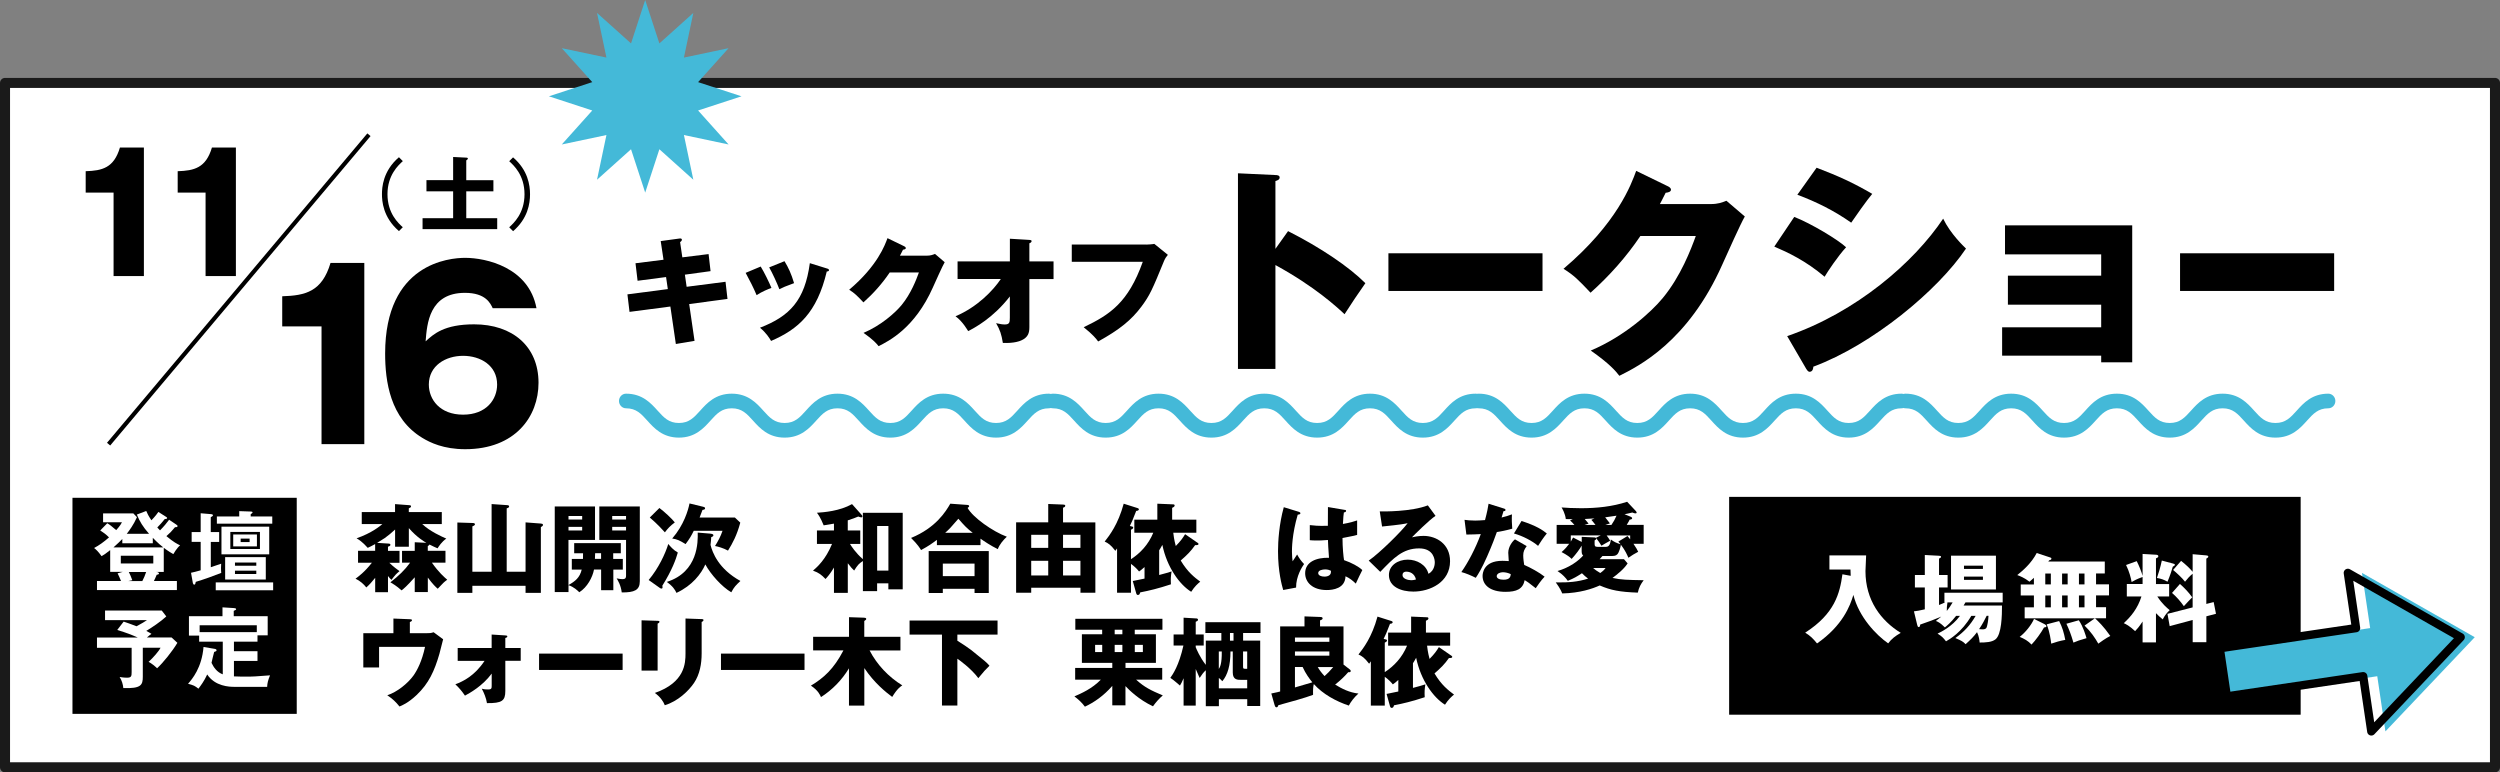
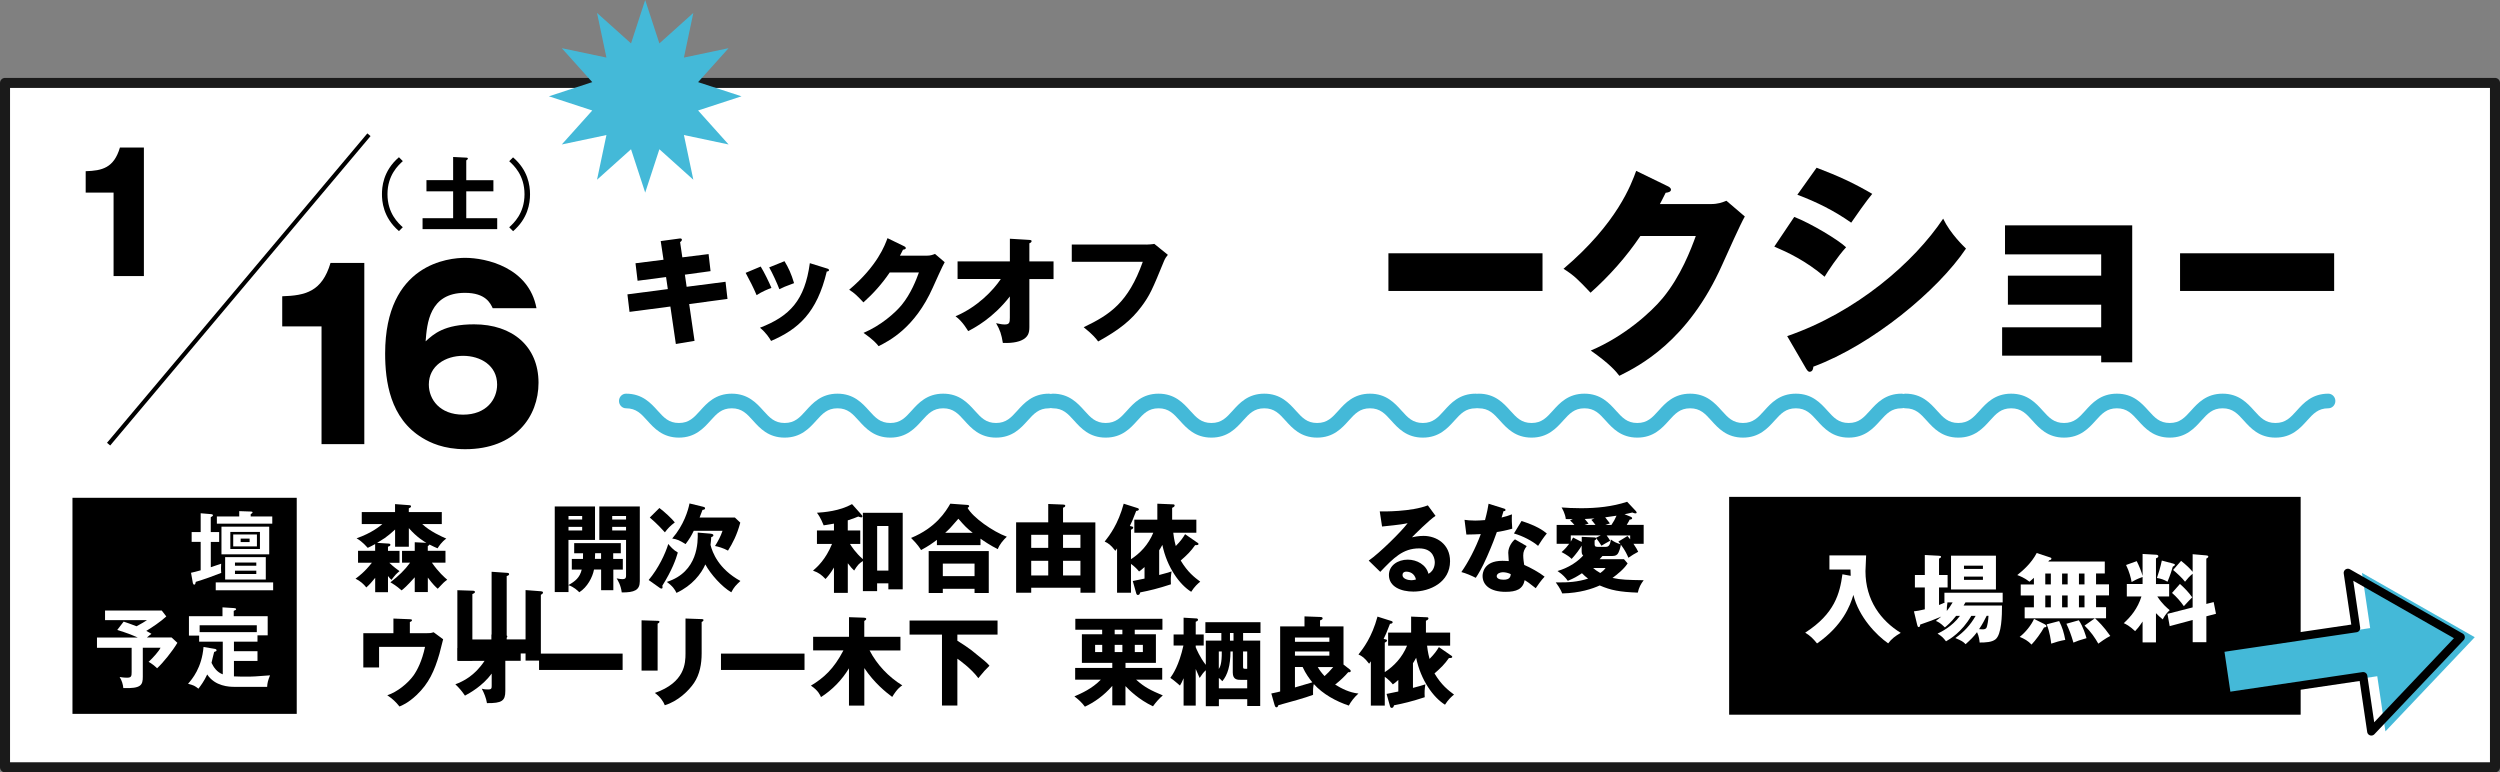
<svg xmlns="http://www.w3.org/2000/svg" id="a" viewBox="0 0 597.84 184.68">
  <rect x="0" y="0" width="597.84" height="184.68" fill="#808080" stroke="none" />
  <defs>
    <style>.b{stroke-miterlimit:10;}.b,.c{fill:none;stroke:#000;}.d,.e{fill:#fff;}.c{stroke-width:2px;}.c,.e{stroke-linecap:round;stroke-linejoin:round;}.f{fill:#44b9d8;}.e{stroke:#1a1a1a;stroke-width:2.4px;}</style>
  </defs>
  <rect class="e" x="1.2" y="19.83" width="595.44" height="163.66" />
-   <path d="M308.02,55.27c7.84,3.97,14.57,8.53,18.49,12.45-2.38,3.44-2.65,3.82-4.98,7.42-1.75-1.64-7.05-6.57-16.53-11.76v24.85h-8.96v-46.79l8.96.42c.37,0,1.01.05,1.01.58s-.58.74-1.01.85v16.22l3.02-4.24Z" />
  <path d="M368.87,60.57v9.01h-36.85v-9.01h36.85Z" />
  <path d="M409.09,48.8c1.75,0,2.7-.37,3.76-.79l4.4,3.76c-.95,1.59-4.19,8.85-5.41,11.55-8.16,18.34-19.93,24.22-24.59,26.55-.9-1.17-2.38-2.91-6.84-6.04,8.05-3.39,14.47-9.22,17.22-12.56,4.29-5.19,6.73-11.61,7.9-14.84h-13.25c-3.39,5.03-7.42,9.54-11.92,13.57-2.86-3.02-3.92-4.13-6.47-5.72,12.88-10.92,16.22-20.24,17.38-23.42l7.63,3.71c.21.11.69.37.69.79,0,.53-.74.69-1.27.74-.85,1.64-1.01,2.07-1.38,2.7h12.14Z" />
  <path d="M429.07,51.87c4.08,1.59,10.55,5.51,12.4,7.26-1.96,2.12-4.4,5.78-5.14,7.05-4.5-3.82-8.8-5.83-12.03-7.21l4.77-7.1ZM427.37,80.38c16.64-5.72,30.37-17.7,37.31-28.09,1.75,3.66,5.03,6.73,5.46,7.15-6.68,9.96-22.36,23-36.51,28.25,0,.32-.11,1.22-.9,1.22-.37,0-.69-.53-.79-.69l-4.56-7.84ZM434.42,40.11c5.41,2.07,8.74,3.6,13.3,6.25-1.11,1.27-4.29,5.78-5.03,6.89-3.97-2.81-8.32-4.98-12.88-6.68l4.61-6.47Z" />
  <path d="M478.78,85.05v-6.78h23.69v-5.41h-22.31v-6.94h22.31v-5.09h-23v-6.94h30.42v32.75h-7.42v-1.59h-23.69Z" />
  <path d="M558.18,60.57v9.01h-36.85v-9.01h36.85Z" />
  <path d="M158,57.65l4.47-.61c.2-.03.59-.06.59.28,0,.25-.2.42-.42.59l.53,3.63,6.28-.78.47,4.08-6.14.84.42,2.9,9.3-1.2.47,4.1-9.16,1.23,1.28,8.8-4.47.75-1.31-8.96-9.77,1.28-.5-4.19,9.66-1.26-.42-2.88-6.81.89-.5-4.19,6.7-.84-.67-4.47Z" />
  <path d="M181.91,63.74c.87,1.4,2.04,3.83,2.57,5.11-.7.25-2.29.89-3.55,1.73-.75-1.81-1.7-3.63-2.62-5.33l3.6-1.51ZM197.71,64.19c.31.08.53.17.53.42,0,.28-.39.31-.53.31-2.35,9.91-6.84,13.82-13.32,16.61-.33-.59-1.17-1.95-2.65-3.16,7.15-2.76,10.72-6.56,11.92-15.44l4.05,1.26ZM187.6,62.46c.95,1.56,1.62,2.99,2.29,5.25-2.04.75-2.71,1.03-3.52,1.45-.53-1.42-1.68-3.91-2.43-5.22l3.66-1.48Z" />
  <path d="M221.61,61.14c.92,0,1.42-.2,1.98-.42l2.32,1.98c-.5.84-2.21,4.66-2.85,6.09-4.3,9.66-10.5,12.76-12.96,13.99-.47-.61-1.26-1.54-3.6-3.18,4.24-1.79,7.62-4.86,9.08-6.62,2.26-2.74,3.55-6.12,4.16-7.82h-6.98c-1.79,2.65-3.91,5.03-6.28,7.15-1.51-1.59-2.07-2.18-3.41-3.02,6.79-5.75,8.54-10.67,9.16-12.34l4.02,1.95c.11.06.36.2.36.42,0,.28-.39.36-.67.39-.45.87-.53,1.09-.73,1.42h6.39Z" />
  <path d="M228.99,66.73v-4.22h12.51v-5.42l4.66.28c.31.03.53.03.53.31,0,.25-.31.42-.53.5v4.33h5.78v4.22h-5.78v11.5c0,1.4-.31,2.4-1.84,3.13-.28.14-1.7.78-4.5.64-.34-2.07-.67-3.07-1.62-4.72,1,.22,1.48.31,2.09.31,1.14,0,1.2-.53,1.2-1.65v-5.05c-4.05,5.22-8.46,7.51-9.97,8.29-.11-.17-1.31-2.32-3.02-3.55,5.25-2.23,8.99-6.17,10.83-8.91h-10.36Z" />
  <path d="M274.11,58.49c.22,0,1.45-.06,1.93-.17l3.24,2.62c-.33.42-.64.78-.92,1.48-2.79,6.81-3.38,8.18-5.42,10.92-2.37,3.16-5.14,5.45-10.33,8.32-.47-.64-1.14-1.54-3.46-3.41,6.34-3.04,10.64-5.89,14.13-15.64h-16.98v-4.13h17.82Z" />
  <path class="f" d="M238.19,104.65c-3.89,0-5.92-2.25-7.55-4.06-1.49-1.65-2.66-2.95-5.09-2.95s-3.6,1.3-5.09,2.95c-1.63,1.81-3.66,4.06-7.55,4.06s-5.92-2.25-7.55-4.06c-1.49-1.65-2.66-2.95-5.09-2.95s-3.6,1.3-5.09,2.95c-1.63,1.81-3.66,4.06-7.55,4.06s-5.92-2.25-7.55-4.06c-1.49-1.65-2.66-2.95-5.09-2.95s-3.6,1.3-5.09,2.95c-1.63,1.81-3.66,4.06-7.55,4.06s-5.92-2.25-7.55-4.06c-1.49-1.65-2.66-2.95-5.09-2.95-.93,0-1.69-.79-1.69-1.75s.75-1.75,1.69-1.75c3.89,0,5.92,2.25,7.55,4.06,1.49,1.65,2.66,2.95,5.09,2.95s3.6-1.3,5.09-2.95c1.63-1.81,3.66-4.06,7.55-4.06s5.92,2.25,7.55,4.06c1.49,1.65,2.66,2.95,5.09,2.95s3.6-1.3,5.09-2.95c1.63-1.81,3.66-4.06,7.55-4.06s5.92,2.25,7.55,4.06c1.49,1.65,2.66,2.95,5.09,2.95s3.6-1.3,5.09-2.95c1.63-1.81,3.66-4.06,7.55-4.06s5.92,2.25,7.55,4.06c1.49,1.65,2.66,2.95,5.09,2.95s3.6-1.3,5.09-2.95c1.63-1.81,3.66-4.06,7.55-4.06.93,0,1.69.79,1.69,1.75s-.75,1.75-1.69,1.75c-2.43,0-3.6,1.3-5.09,2.95-1.63,1.81-3.66,4.06-7.55,4.06Z" />
  <path class="f" d="M340.25,104.65c-3.89,0-5.92-2.25-7.55-4.06-1.49-1.65-2.66-2.95-5.09-2.95s-3.6,1.3-5.09,2.95c-1.63,1.81-3.66,4.06-7.55,4.06s-5.92-2.25-7.55-4.06c-1.49-1.65-2.66-2.95-5.09-2.95s-3.6,1.3-5.09,2.95c-1.63,1.81-3.66,4.06-7.55,4.06s-5.92-2.25-7.55-4.06c-1.49-1.65-2.66-2.95-5.09-2.95s-3.6,1.3-5.09,2.95c-1.63,1.81-3.66,4.06-7.55,4.06s-5.92-2.25-7.55-4.06c-1.49-1.65-2.66-2.95-5.09-2.95-.93,0-1.69-.79-1.69-1.75s.75-1.75,1.69-1.75c3.89,0,5.92,2.25,7.55,4.06,1.49,1.65,2.66,2.95,5.09,2.95s3.6-1.3,5.09-2.95c1.63-1.81,3.66-4.06,7.55-4.06s5.92,2.25,7.55,4.06c1.49,1.65,2.66,2.95,5.09,2.95s3.6-1.3,5.09-2.95c1.63-1.81,3.66-4.06,7.55-4.06s5.92,2.25,7.55,4.06c1.49,1.65,2.66,2.95,5.09,2.95s3.6-1.3,5.09-2.95c1.63-1.81,3.66-4.06,7.55-4.06s5.92,2.25,7.55,4.06c1.49,1.65,2.66,2.95,5.09,2.95s3.6-1.3,5.09-2.95c1.63-1.81,3.66-4.06,7.55-4.06.93,0,1.69.79,1.69,1.75s-.75,1.75-1.69,1.75c-2.43,0-3.6,1.3-5.09,2.95-1.63,1.81-3.66,4.06-7.55,4.06Z" />
  <path class="f" d="M442.09,104.65c-3.89,0-5.92-2.25-7.55-4.06-1.49-1.65-2.66-2.95-5.09-2.95s-3.6,1.3-5.09,2.95c-1.63,1.81-3.66,4.06-7.55,4.06s-5.92-2.25-7.55-4.06c-1.49-1.65-2.66-2.95-5.09-2.95s-3.6,1.3-5.09,2.95c-1.63,1.81-3.66,4.06-7.55,4.06s-5.92-2.25-7.55-4.06c-1.49-1.65-2.66-2.95-5.09-2.95s-3.6,1.3-5.09,2.95c-1.63,1.81-3.66,4.06-7.55,4.06s-5.92-2.25-7.55-4.06c-1.49-1.65-2.66-2.95-5.09-2.95-.93,0-1.69-.79-1.69-1.75s.75-1.75,1.69-1.75c3.89,0,5.92,2.25,7.55,4.06,1.49,1.65,2.66,2.95,5.09,2.95s3.6-1.3,5.09-2.95c1.63-1.81,3.66-4.06,7.55-4.06s5.92,2.25,7.55,4.06c1.49,1.65,2.66,2.95,5.09,2.95s3.6-1.3,5.09-2.95c1.63-1.81,3.66-4.06,7.55-4.06s5.92,2.25,7.55,4.06c1.49,1.65,2.66,2.95,5.09,2.95s3.6-1.3,5.09-2.95c1.63-1.81,3.66-4.06,7.55-4.06s5.92,2.25,7.55,4.06c1.49,1.65,2.66,2.95,5.09,2.95s3.6-1.3,5.09-2.95c1.63-1.81,3.66-4.06,7.55-4.06.93,0,1.69.79,1.69,1.75s-.75,1.75-1.69,1.75c-2.43,0-3.6,1.3-5.09,2.95-1.63,1.81-3.66,4.06-7.55,4.06Z" />
  <path class="f" d="M544.14,104.65c-3.89,0-5.92-2.25-7.55-4.06-1.49-1.65-2.66-2.95-5.09-2.95s-3.6,1.3-5.09,2.95c-1.63,1.81-3.66,4.06-7.55,4.06s-5.92-2.25-7.55-4.06c-1.49-1.65-2.66-2.95-5.09-2.95s-3.6,1.3-5.09,2.95c-1.63,1.81-3.66,4.06-7.55,4.06s-5.92-2.25-7.55-4.06c-1.49-1.65-2.66-2.95-5.09-2.95s-3.6,1.3-5.09,2.95c-1.63,1.81-3.66,4.06-7.55,4.06s-5.92-2.25-7.55-4.06c-1.49-1.65-2.66-2.95-5.09-2.95-.93,0-1.69-.79-1.69-1.75s.75-1.75,1.69-1.75c3.89,0,5.92,2.25,7.55,4.06,1.49,1.65,2.66,2.95,5.09,2.95s3.6-1.3,5.09-2.95c1.63-1.81,3.66-4.06,7.55-4.06s5.92,2.25,7.55,4.06c1.49,1.65,2.66,2.95,5.09,2.95s3.6-1.3,5.09-2.95c1.63-1.81,3.66-4.06,7.55-4.06s5.92,2.25,7.55,4.06c1.49,1.65,2.66,2.95,5.09,2.95s3.6-1.3,5.09-2.95c1.63-1.81,3.66-4.06,7.55-4.06s5.92,2.25,7.55,4.06c1.49,1.65,2.66,2.95,5.09,2.95s3.6-1.3,5.09-2.95c1.63-1.81,3.66-4.06,7.55-4.06.93,0,1.69.79,1.69,1.75s-.75,1.75-1.69,1.75c-2.43,0-3.6,1.3-5.09,2.95-1.63,1.81-3.66,4.06-7.55,4.06Z" />
  <path d="M96.14,134.59v-2.85h3.04v-2.07l2.78.14c-.41-.23-2.28-1.31-4.19-3.52v4.46h-3.29v-4.12c-.83.78-1.59,1.4-2.44,2.02-.3.21-1.24.8-1.86,1.17l2.6.16c.3.02.58.02.58.32,0,.25-.3.34-.58.44v.99h2.76v2.85h-2.44c.92.9,1.89,1.61,2.44,2-.83.69-.94.8-1.93,2.09-.37-.35-.41-.41-.83-.92v3.86h-3.06v-3.43c-.69.85-1.33,1.61-2.12,2.3-.62-.8-1.52-1.59-2.58-2.09.64-.48,2.16-1.56,3.91-3.82h-3.31v-2.85h4.09v-1.61c-1.03.55-1.15.62-1.77.9-1.26-1.43-2.16-1.98-2.67-2.28,3.63-1.26,5.63-2.94,6.16-3.4h-4.92v-2.87h7.96v-1.91l3.29.25c.39.02.53.07.53.28,0,.23-.16.32-.53.48v.9h7.89v2.87h-4.67c1.84,1.75,4.69,3.01,5.75,3.47-1.06.71-1.82,1.89-2.09,2.32-.55-.23-1.08-.46-1.93-.9-.07.12-.12.18-.41.39v1.1h4.23v2.85h-3.24c1.59,2.28,3.01,3.52,3.66,4.07-.3.23-.76.55-1.24,1.08-.78.83-.87.92-1.03,1.08-.51-.44-1.13-1.01-2.37-2.67v3.47h-3.13v-3.54c-1.93,2.16-2.6,2.71-3.15,3.13-1.27-1.13-2.16-1.63-2.67-1.93,1.98-1.54,3.47-2.97,4.71-4.69h-1.93Z" />
-   <path d="M117.56,136.73v-16.19l3.61.25c.32.02.58.05.58.32,0,.21-.16.32-.58.46v15.15h4.51v-11.8l3.66.28c.18.02.51.05.51.32,0,.14-.07.28-.51.53v15.73h-3.66v-1.7h-12.72v1.7h-3.59v-16.83l3.68.12c.21,0,.53.05.53.3,0,.18-.14.3-.62.51v10.85h4.6Z" />
+   <path d="M117.56,136.73l3.61.25c.32.02.58.05.58.32,0,.21-.16.32-.58.46v15.15h4.51v-11.8l3.66.28c.18.02.51.05.51.32,0,.14-.07.28-.51.53v15.73h-3.66v-1.7h-12.72v1.7h-3.59v-16.83l3.68.12c.21,0,.53.05.53.3,0,.18-.14.3-.62.51v10.85h4.6Z" />
  <path d="M146.67,136.2v4.94h-2.92v-4.94h-1.7c-.35,1.84-1.59,4.21-3.52,5.43-.44-.44-1.29-1.26-2.58-1.7v1.66h-3.29v-20.47h9.63v8h-6.35v10.79c1.61-.9,2.71-1.77,3.17-3.7h-2.37v-2.55h2.67c0-.41.02-.92.02-1.36h-2.12v-2.42h11.15v2.42h-1.82v1.36h2.3v2.55h-2.3ZM139.22,123.39h-3.27v.85h3.27v-.85ZM139.22,125.99h-3.27v.87h3.27v-.87ZM143.75,132.29h-1.43c-.02.28-.02,1.15-.05,1.36h1.47v-1.36ZM148.68,141.67c-.21-1.75-.94-2.9-1.22-3.36.76.14.97.18,1.33.18.44,0,.92,0,.92-.8v-8.58h-6.39v-8h9.68v17.89c0,2.14-1.31,2.69-4.32,2.67ZM149.71,123.39h-3.31v.85h3.31v-.85ZM149.71,125.99h-3.31v.87h3.31v-.87Z" />
  <path d="M155.12,138.7c2.32-2.74,4.02-6.35,4.69-8.62.44.55,1.24,1.47,2.28,2.05-.44,1.59-1.38,4.21-3.7,7.93.02.14.05.25.05.39,0,.23-.14.3-.25.3-.18,0-.32-.09-.44-.18l-2.62-1.86ZM157.69,121.48c1.13.83,3.08,2.64,3.68,3.45-1.13.85-1.68,1.45-2.37,2.37-.37-.41-1.79-2-3.61-3.54l2.3-2.28ZM169.86,127.62c.57.05.74.18.74.41s-.32.35-.53.44c-.02.57-.05.99-.16,1.84.46,1.82,1.91,5.73,7.15,8.62-1.1,1.03-1.52,1.45-2.18,2.71-2.25-1.31-4.92-4.28-6.21-6.67-.97,2.23-3.13,5.06-6.9,6.81-.37-.78-.87-1.59-2.32-2.62,7.56-2.41,7.45-9.63,7.4-11.8l3.01.25ZM168.08,121.16c.28.07.53.14.53.39,0,.28-.23.32-.62.39-.25.69-.44,1.15-.69,1.82h8.44l1.29,1.22c-.8,2.99-1.84,4.94-2.94,6.69-1.13-.62-2.39-.97-3.1-1.1.69-1.1,1.36-2.32,1.79-3.63h-6.88c-.6,1.22-.97,1.86-1.95,3.17-1.43-.87-1.98-1.15-3.2-1.33,2.81-3.24,3.82-6.78,4.14-8.39l3.2.78Z" />
  <path d="M206.35,122.63h9.52v18.3h-3.43v-1.43h-2.69v1.86h-3.4v-7.2c-1.01.67-1.24.94-2.09,2.28-.39-.37-.78-.76-1.52-1.75v7.08h-3.31v-6.05c-.92,1.56-1.61,2.3-2.02,2.74-.97-.99-1.52-1.47-2.99-2,1.06-.92,3.01-2.64,4.55-6.39h-3.61v-3.22h4.07v-1.63c-.39.07-2.12.34-2.46.41-.78-1.91-1.29-2.58-1.61-3.01,1.7-.12,5.4-.39,8.39-2.07l2.32,2.6c.07.07.16.21.16.3,0,.14-.09.28-.28.28-.14,0-.46-.12-.71-.21-.51.21-1.49.62-2.51.92v2.42h2.99v3.22h-2.46c.28.46,1.38,2.18,3.08,3.63v-11.08ZM212.45,136.45v-10.67h-2.69v10.67h2.69Z" />
  <path d="M234.47,130.36h-10.42v-1.26c-1.17.87-1.91,1.42-3.79,2.44-.28-.44-.76-1.29-2.39-2.9,5.91-2.42,8.3-6.3,9.38-8.19l4.14.3c.11,0,.37.07.37.28,0,.14-.09.23-.37.44,1.29,2.32,6.07,5.66,9.38,6.88-.78.71-1.75,1.84-2.16,2.97-1.7-.83-3.27-1.89-4.14-2.51v1.56ZM225.46,140.8v1.01h-3.38v-10.03h14.37v10.03h-3.4v-1.01h-7.59ZM233.05,137.78v-3.01h-7.59v3.01h7.59ZM232.61,127.41c-1.4-1.08-1.98-1.7-3.43-3.36-1.98,2.28-2.07,2.39-3.15,3.36h6.58Z" />
  <path d="M246.6,140.54v1.2h-3.61v-16.83h7.68v-4.39l3.54.14c.44.02.53.12.53.28,0,.28-.28.39-.53.48v3.5h7.73v16.83h-3.56v-1.2h-11.77ZM250.67,131.02v-3.13h-4.07v3.13h4.07ZM250.67,137.62v-3.52h-4.07v3.52h4.07ZM258.37,131.02v-3.13h-4.16v3.13h4.16ZM258.37,137.62v-3.52h-4.16v3.52h4.16Z" />
  <path d="M286.38,129.78c.14.09.23.21.23.3,0,.25-.35.3-.81.28-1.03,1.47-1.91,2.34-3.45,3.68,1.68,2.81,3.27,4,4.67,5.06-.57.46-1.36,1.15-2.16,2.42-2.76-1.7-5.79-5.84-6.9-11.22-.41.76-.6,1.06-.76,1.29v5.91c1.47-.39,2.12-.57,2.97-.85-.18,1.06-.23,1.84-.16,3.08-3.06,1.01-5.13,1.5-7.34,1.93-.12.37-.18.62-.58.62-.16,0-.3-.14-.37-.37l-.83-2.97c.71-.14,1.52-.3,2.81-.58v-2.76c-.62.58-.92.78-1.31,1.06-.39-.48-.9-1.06-1.93-1.82v6.9h-3.33v-10.6c-.16.25-.28.41-.41.58-1.08-1.4-1.7-1.84-2.55-2.21,1.15-1.47,3.2-4.09,4.55-9.06l3.4,1.08c.12.05.23.16.23.23,0,.39-.51.41-.64.41-.92,2.37-1.03,2.62-1.52,3.61l.48.12c.14.02.32.07.32.25,0,.28-.3.41-.53.53v7.04c2.18-1.4,4.16-3.47,5.33-6.32h-4.53v-3.13h5.5v-3.82l3.77.16c.18,0,.37.05.37.28s-.23.39-.6.55v2.83h5.79v3.13h-5.52c.07.58.18,1.61.6,3.17,1.15-1.17,1.68-1.91,2.23-2.83l2.97,2.05Z" />
-   <path d="M310.67,122.42c.18.07.3.16.3.32,0,.28-.44.32-.64.34-1.38,4.74-1.38,8.14-1.38,8.85,0,1.15.09,1.68.16,2.3.3-.44.78-1.17,1.08-1.63.46.87.99,1.59,1.66,2.28-.46.67-1.93,2.9-1.91,5.63l-3.08.58c-.32-1.1-1.24-4.37-1.24-9.27,0-2.35.25-6.49,1.38-10.53l3.68,1.13ZM321.6,121.92c.12.02.3.05.3.25,0,.28-.32.34-.53.37-.07.51-.16,1.15-.23,2.76,1.79-.32,2.58-.57,3.4-.85v3.47c-.53.14-1.59.39-3.5.74,0,2.28.23,4.51.37,5.29,1.77.6,3.52,1.54,4.37,2.37-.37.67-1.06,2.16-1.56,3.24-.74-.71-1.49-1.33-2.46-1.75-.09,2.94-3.04,3.29-4.48,3.29-3.45,0-5.17-1.89-5.17-4.02,0-2.74,2.71-3.77,5.7-3.7-.18-2.62-.21-2.92-.25-4.25-1.31.12-2.25.12-2.64.12-.74,0-1.22-.02-1.7-.07v-3.61c.83.09,2,.25,4.32.16,0-.97,0-2.99.02-4.48l4.05.69ZM316.84,136.17c-.51,0-1.61.16-1.61.87,0,.6.76.85,1.49.85.18,0,1.56,0,1.56-1.13,0-.12,0-.21-.05-.3-.28-.12-.69-.3-1.4-.3Z" />
  <path d="M343.28,123.36c-1.56,1.04-5.13,4.6-5.63,5.13.39-.09,1.52-.34,2.76-.34,3.13,0,6.35,1.98,6.35,6.05,0,5.06-4.81,7.27-8.78,7.27-2.97,0-5.84-1.17-5.84-3.96,0-2.28,2.12-3.68,4.51-3.68,2.16,0,4.42,1.22,4.94,3.38,1.52-.76,1.52-2.53,1.52-2.71,0-.55-.18-3.36-3.75-3.36-3.89,0-6.09,2.28-9.29,5.61l-2.76-2.69c2.64-1.84,7.77-6.9,9.31-8.95-.74.16-1.52.34-6.12.8l-.55-3.61c.9.02,7.54.09,11.5-1.45l1.84,2.51ZM336.36,136.7c-.78,0-.97.44-.97.83,0,.87,1.29,1.22,2.07,1.22.53,0,.92-.11,1.15-.18-.37-1.56-1.61-1.86-2.25-1.86Z" />
  <path d="M350.22,124.31c.69.09,1.33.18,2.55.18.67,0,1.36-.05,2.35-.12.53-1.98.69-2.94.85-3.91l3.61,1.13c.32.09.44.18.44.37,0,.28-.37.28-.48.28-.07.16-.37,1.22-.46,1.52,1.13-.28,1.82-.51,2.48-.76-.07.94-.02,2.51.07,3.43-1.63.46-2.92.69-3.68.8-.32.94-1.1,3.06-2.35,5.89-1.22,2.76-2.07,4.14-2.69,5.06-1.08-.55-2.32-1.08-3.45-1.38,1.59-2.25,3.4-5.66,4.65-9.08-.53.05-2.74.11-3.45.11l-.44-3.52ZM365.09,130.59c-.55.78-.83,1.29-.83,2.25,0,.76.16,1.84.23,2.25,1.38.58,3.68,1.84,4.88,2.81-.78.8-1.82,2.3-2.12,2.76-1.75-1.38-1.96-1.52-2.64-1.93-.44,2.16-1.96,2.8-4.6,2.8-3.66,0-5.47-1.63-5.47-3.79,0-.44.09-3.63,4.74-3.63.64,0,1.1.05,1.52.07-.02-.16-.12-1.82-.12-2,0-1.5,1.1-2.85,1.61-3.2l2.8,1.61ZM359.39,136.84c-.64,0-1.47.32-1.47.94,0,.55.67.85,1.63.85,1.56,0,1.66-.76,1.73-1.33-.55-.28-1.27-.46-1.89-.46ZM363.85,124.58c3.66,1.2,5.01,2.16,6.05,2.99-.78.94-1.7,2.32-2.09,2.97-1.36-1.17-3.66-2.37-5.77-2.97l1.82-2.99Z" />
  <path d="M372.25,130.06v-4.53h4.25c-.46-.53-.53-.6-1.04-1.08l.64-.3c-.48,0-.69,0-1.66-.02-.14-1.31-.83-2.48-1.01-2.78,1.24.09,2.69.18,4.64.18,3.73,0,7.47-.37,11.04-1.54l2.09,2.23c.11.14.18.25.18.34,0,.16-.12.21-.3.21s-.37-.07-.74-.21c-.83.21-1.31.3-1.86.41l1.36.55c.46.18.46.34.46.41,0,.21-.21.28-.6.34-.09.21-.3.64-.69,1.24h4.05v4.53h-2.44c.69,1.01.87,1.38,1.13,1.91-1.13.62-1.22.67-2.35,1.43-.28-.67-.69-1.66-1.79-3.13-.07.51-.41,1.84-.85,2.3-.39.41-.83.41-1.77.41h-1.79c-.23.28-.39.46-.67.76h5.82l.87,1.01c-.94,1.45-2.55,2.67-3.61,3.47,2.09.46,3.52.48,7.45.55-.69.92-1.13,1.72-1.4,2.97-4.35-.16-6.46-.57-9.11-1.72-1.72.78-4.71,1.82-8.97,1.91-.16-.39-.41-1.1-1.54-2.64,3.1.05,5.2-.12,7.73-.9-.55-.41-.99-.81-1.47-1.29-1.33.87-1.77,1.13-3.38,1.82-.57-.8-1.17-1.47-2.46-2.35,2.85-.83,5.01-2.41,6.14-3.72-.14-.12-.37-.28-.37-.97v-1.38c-.41.74-1.29,1.98-2.39,3.17-.51-.48-1.06-.92-2.41-1.63.92-.81,1.33-1.33,1.82-1.98h-3.01ZM375.63,129.53c.25-.41.39-.67.55-.99l2.07,1.06v-1.22l3.01.14c.14,0,.46.05.46.3,0,.14-.07.25-.39.41v.83c0,.46.07.71.69.71h2c.81,0,1.04-.67,1.2-1.75.76.55,1.24.8,2.32,1.13-.18-.23-.3-.37-.53-.64l2.18-1.33c.21.23.3.34.64.78v-.92h-5.63c.32.41.62.87.85,1.26-.69.39-1.82,1.01-2.09,1.2-.3-.51-.85-1.33-1.31-1.89l1.15-.58h-7.17v1.5ZM381.54,125.53c-.62-.8-.67-.87-.99-1.22l.74-.34c-.51.02-1.13.09-2.32.14.3.37.8.94.92,1.1l-.97.32h2.62ZM380.96,135.83c.44.37.94.76,1.72,1.2.8-.57,1.06-.9,1.26-1.2h-2.99ZM385.35,125.53c.55-.83.87-1.38,1.22-2.21-.46.07-1.17.18-2.71.39.39.48.83,1.03,1.13,1.45l-1.1.37h1.47Z" />
  <path d="M101.99,151.42c.76,0,1.03,0,1.7-.23l2.28,1.68c-.14.55-.76,3.01-.9,3.52-1.17,4.02-2.51,7.04-5.45,9.82-2.02,1.91-3.54,2.51-4.09,2.74-.87-1.08-1.56-1.77-2.92-2.69,2.37-.76,4.9-2.83,6.25-4.69.9-1.26,2.05-3.45,2.78-6.88h-10.99v4.92h-3.77v-8.19h7.2v-3.5l3.93.16c.18,0,.51.02.51.23,0,.25-.34.39-.51.44v2.67h3.98Z" />
  <path d="M109.45,158.02v-3.06h8.12v-3.22l3.27.21c.32.02.48.05.48.25,0,.23-.3.32-.48.37v2.39h3.68v3.06h-3.68v7.22c0,2.35-.81,2.94-4.39,2.9-.18-1.17-.71-2.48-1.24-3.45.34.09.67.18,1.52.18s.85-.28.85-1.03v-2.76c-2.21,2.99-5.2,4.62-6.39,5.27-.67-.99-1.43-1.91-2.3-2.71,1.89-.71,4.6-2.02,6.99-5.61h-6.42Z" />
  <path d="M148.89,156.3v3.91h-19.98v-3.91h19.98Z" />
  <path d="M157.26,148.46c.28,0,.44.02.44.23,0,.23-.28.37-.44.44v11.24h-3.84v-12.03l3.84.12ZM167.79,148.04c.23,0,.44.05.44.23,0,.28-.28.39-.44.46v7.5c0,2.51-.44,5.04-1.84,7.11-1.26,1.86-3.82,4.35-6.97,5.31-.35-.94-1.17-2.09-2.39-2.94,7.2-2.51,7.34-7.11,7.34-9.45v-8.35l3.86.14Z" />
  <path d="M192.39,156.3v3.91h-19.98v-3.91h19.98Z" />
  <path d="M206.68,168.74h-3.66v-8.92c-1.68,2.78-3.96,5.13-6.69,6.88-.21-.48-.64-1.56-2.41-2.74,3.04-1.82,5.47-3.98,7.77-8.42h-7.24v-3.26h8.58v-4.69l3.54.12c.18,0,.57.02.57.28,0,.21-.07.25-.46.51v3.79h8.65v3.26h-7.38c1.79,3.43,4.51,6.3,7.82,8.35-.39.25-1.2.76-2.41,2.76-1.45-1.08-4.28-3.31-6.67-6.9v8.99Z" />
  <path d="M228.94,153.22c1.13.71,2.62,1.68,3.29,2.21,3.36,2.69,3.7,2.97,4.39,3.77-1.08,1.06-1.22,1.22-2.67,2.97-1.7-2.32-4.6-4.37-5.01-4.65v11.2h-3.68v-16.97h-7.75v-3.36h21.04v3.36h-9.61v1.47Z" />
  <path d="M269.16,168.67h-3.17v-4.65c-2.05,2.37-4.37,3.96-6.55,4.97-.71-.97-1.54-1.72-2.51-2.46,1.63-.71,4.21-1.82,6.32-4h-6.14v-2.81h8.88v-1.2h-7.27v-6.85h4.85v-1.08h-6.42v-2.62h20.83v2.62h-6.62v1.08h5.06v6.85h-7.27v1.2h8.78v2.81h-6.25c2.05,1.84,3.47,2.53,6.39,3.77-.85.71-1.68,1.66-2.35,2.6-3.4-1.59-5.79-3.98-6.58-4.83v4.6ZM263.58,154.21h-1.7v1.72h1.7v-1.72ZM268.4,150.6h-1.84v1.08h1.84v-1.08ZM266.56,155.93h1.84v-1.72h-1.84v1.72ZM271.37,155.93h1.93v-1.72h-1.93v1.72Z" />
  <path d="M288.34,153.19h3.73v-1.82h-3.82v-2.58h13.18v2.58h-4.16v1.82h4.09v15.64h-3.1v-1.63h-6.78v1.68h-3.13v-8.6c-.57.51-.94,1.04-1.47,1.84-.55-1.2-.76-1.68-.94-2.14v8.76h-2.9v-6.55c-.32.83-.6,1.29-.87,1.75-.16-.14-1.63-1.43-2.3-1.84.6-.85,2.05-2.9,3.13-7.73h-2.35v-2.64h2.39v-4.02l3.06.18c.14,0,.39.07.39.32s-.28.37-.55.48v3.04h1.91v2.64h-1.91v.41c.21.48.99,2.42,2.41,4.21v-5.79ZM298.25,164.6v-2.02h-1.43c-.85,0-2.02.02-2.02-1.75v-5.04h-.55c0,3.36-.69,5.63-1.95,7.11-.39-.41-.48-.53-.83-.78v2.48h6.78ZM291.46,155.79v4.19c.3-.48.74-1.2.71-4.19h-.71ZM294.98,151.38h-.85v1.82h.85v-1.82ZM298.25,155.79h-.99v3.59c0,.51.07.55.53.55h.46v-4.14Z" />
  <path d="M304.01,165.84c1.33-.28,1.75-.37,2.12-.48v-15.57h5.82v-2.39l3.72.14c.28,0,.62.02.62.34,0,.25-.3.37-.62.48v1.43h5.61v9.13l1.54,1.2c.11.09.18.18.18.32,0,.18-.09.3-.25.3-.07,0-.23.02-.34,0-.94,1.1-2,2.07-3.13,2.97,1.61.99,3.43,1.91,5.57,2.14-1.06.94-1.82,1.98-2.3,2.88-3.04-1.01-6.21-2.74-8.37-5.15-.16.64-.21,1.2-.18,2.58-1.84.71-5.52,1.72-8.3,2.48-.09.28-.21.51-.44.51-.3,0-.39-.35-.46-.55l-.78-2.74ZM309.67,153.47h8.23v-1.01h-8.23v1.01ZM317.9,155.79h-8.23v1.01h8.23v-1.01ZM309.67,164.39c1.29-.37,3.84-1.13,4.16-1.22-.71-.87-1.59-2.05-2.32-3.66h-1.84v4.88ZM315.12,159.52c.44.76.92,1.4,1.63,2.16.74-.67,1.24-1.17,2.07-2.16h-3.7Z" />
  <path d="M347.06,156.78c.14.09.23.21.23.3,0,.25-.34.3-.8.28-1.03,1.47-1.91,2.34-3.45,3.68,1.68,2.81,3.27,4,4.67,5.06-.57.46-1.36,1.15-2.16,2.42-2.76-1.7-5.79-5.84-6.9-11.22-.41.76-.6,1.06-.76,1.29v5.91c1.47-.39,2.12-.57,2.97-.85-.18,1.06-.23,1.84-.16,3.08-3.06,1.01-5.13,1.5-7.34,1.93-.12.37-.18.62-.58.62-.16,0-.3-.14-.37-.37l-.83-2.97c.71-.14,1.52-.3,2.81-.58v-2.76c-.62.58-.92.78-1.31,1.06-.39-.48-.9-1.06-1.93-1.82v6.9h-3.33v-10.6c-.16.25-.28.41-.41.58-1.08-1.4-1.7-1.84-2.55-2.21,1.15-1.47,3.2-4.09,4.55-9.06l3.4,1.08c.12.05.23.16.23.23,0,.39-.51.41-.64.41-.92,2.37-1.03,2.62-1.52,3.61l.48.12c.14.02.32.07.32.25,0,.28-.3.41-.53.53v7.04c2.18-1.4,4.16-3.47,5.33-6.32h-4.53v-3.13h5.5v-3.82l3.77.16c.18,0,.37.05.37.28s-.23.39-.6.55v2.83h5.79v3.13h-5.52c.07.58.18,1.61.6,3.17,1.15-1.17,1.68-1.91,2.23-2.83l2.97,2.05Z" />
  <path d="M76.89,106.21v-28.16h-9.4v-7.2c5.55-.17,9.51-1.1,11.55-7.97h8.08v43.33h-10.23Z" />
  <path d="M117.83,73.71c-.55-1.15-1.65-3.68-6.65-3.68-8.52,0-9.07,7.37-9.4,11.6,1.92-1.76,4.45-4.07,11.6-4.07,9.18,0,15.4,5.28,15.4,13.97,0,8.08-5.55,15.89-17.54,15.89-5.17,0-8.41-1.59-10.23-2.7-7.75-4.67-8.91-13.58-8.91-20.18,0-21.56,15.34-22.88,19.14-22.88,4.95,0,15.23,2.25,17.05,12.04h-10.45ZM118.88,91.96c0-4.56-3.96-6.87-8.14-6.87s-8.19,2.36-8.19,6.87c0,3.57,2.64,7.2,8.19,7.2s8.14-3.63,8.14-7.2Z" />
  <path d="M27.16,66.02v-19.97h-6.67v-5.11c3.94-.12,6.75-.78,8.19-5.66h5.73v30.73h-7.25Z" />
-   <path d="M49.16,66.02v-19.97h-6.67v-5.11c3.94-.12,6.75-.78,8.19-5.66h5.73v30.73h-7.25Z" />
  <line class="b" x1="88.23" y1="32.22" x2="25.97" y2="106.21" />
  <rect x="17.33" y="119.04" width="53.63" height="51.67" />
-   <path class="d" d="M26.35,136.78v-5.23c-1.03.84-1.58,1.18-2.06,1.45-.82-1.13-1.32-1.6-1.79-1.95,1.18-.63,2.31-1.43,3.57-2.54-.71-.71-1.3-1.15-2.1-1.66l1.68-1.72c.61.34.99.67,2.14,1.64,1.01-1.13,1.22-1.58,1.37-1.87h-4.51v-2.12h7.24l.86.9c-.82,1.85-1.83,3.19-2.44,3.97h5.33c-1.53-1.76-2.18-2.86-2.92-4.6l2.25-.86c.23.55.53,1.2,1.24,2.23,1.03-1.07,1.45-1.7,1.66-2l1.85,1.18c.21.13.25.19.25.27,0,.23-.31.25-.57.25-.57.71-1.13,1.37-1.79,2.02.11.13.21.23.65.69.99-.99,1.6-1.76,2.18-2.54l1.68,1.13c.23.15.34.25.34.38,0,.25-.21.27-.61.27-.86,1.05-1.11,1.28-2.06,2.14,1.74,1.45,2.58,1.87,3.28,2.2-.78.61-1.6,2.06-1.62,2.1-1.2-.65-2.16-1.43-2.29-1.51v5.77h-1.83l.4.06c.11.02.29.21.29.31,0,.23-.38.29-.55.31-.23.61-.5,1.13-.67,1.49h5.5v2.16h-19.11v-2.16h5.75c-.25-.67-.65-1.49-.82-1.83l1.24-.36h-3.04ZM29.26,128.88c-.44.44-1.05,1.09-2.12,2.02h11.9c-.38-.29-1.26-1.01-2.5-2.29v1.3h-7.29v-1.03ZM28.89,132.89v1.85h7.77v-1.85h-7.77ZM30.8,136.78c.29.59.5,1.01.84,1.97-.29.06-.59.11-.99.21h3.38c.36-.65.67-1.43.92-2.18h-4.16Z" />
  <path class="d" d="M52.41,127.24v2.35h-2v6.05c.57-.19,2.08-.69,2.48-.84-.02.29-.04.63-.04,1.07,0,.61.04.84.06,1.13-1.39.57-4.43,1.66-6.09,2.14-.08.42-.13.67-.38.67-.15,0-.27-.17-.32-.38l-.44-2.46c.59-.11,1.39-.34,2.31-.59v-6.8h-2.16v-2.35h2.16v-4.49l2.48.21c.27.02.46.13.46.25,0,.19-.21.31-.53.48v3.55h2ZM65.32,141.16h-13.73v-1.89h13.73v1.89ZM65.11,123.51v1.72h-13.25v-1.72h5.35v-1.28l2.86.1c.19,0,.32.08.32.21s-.23.29-.44.42v.55h5.17ZM64.38,132.56h-11.42v-6.61h11.42v6.61ZM63.56,138.58h-9.72v-5.35h9.72v5.35ZM55.08,127.2v4.09h7.08v-4.09h-7.08ZM61.44,127.81v2.86h-5.67v-2.86h5.67ZM61.29,135.28v-.76h-5.1v.76h5.1ZM56.19,136.46v.8h5.1v-.8h-5.1ZM57.55,128.8v.82h2.14v-.82h-2.14Z" />
  <path class="d" d="M34.15,161.81c0,2-.38,2.88-4.66,2.73-.08-.86-.34-1.79-.88-2.65.25.04.94.17,1.78.17,1.03,0,1.09-.38,1.09-1.38v-5.77h-8.29v-2.46h9.74c-1.55-.69-2.6-1.09-4.89-1.81l1.53-1.99c1.03.34,1.13.38,3.09,1.11,1.22-.63,1.93-1.11,2.5-1.47h-10.04v-2.29h13.56l1.09,1.41c-1.32,1.24-3.59,2.75-4.79,3.46.9.48,1.03.57,1.24.71-.23.17-.63.44-1.09.86h5.9l1.39,1.28c-1.2,2.04-3.46,4.81-4.85,6.09-.46-.46-1.34-1.2-2.04-1.53,1.13-1.03,2.48-2.58,2.86-3.38h-4.24v6.91Z" />
  <path class="d" d="M56.02,164.25c-1.18,0-4.6-.12-6.47-2.96-.71,1.58-1.62,2.77-2.1,3.4-.9-.71-1.11-.8-2.48-1.18.97-1.09,3.3-3.84,3.7-8.8l2.69.46c.27.04.42.15.42.34,0,.21-.15.25-.57.4-.13.4-.55,2.25-.63,2.6.5,1.05,1.28,2.23,2.69,2.75v-7.81h-5.65v-1.45h-2.44v-4.64h8.02v-2.12l2.69.17c.25.02.57.04.57.27,0,.15-.1.19-.57.4v1.28h8.12v4.58h-2.44v1.51h-5.63v2.27h5.63v2.33h-5.63v3.7c1.11.06,2.54.06,2.79.06,1.76,0,2.37-.04,5.84-.31-.48,1.18-.65,1.85-.69,2.75h-7.87ZM61.41,151.17v-1.64h-13.67v1.64h13.67Z" />
  <path d="M96.32,38.54c-1.05.96-3.66,3.32-3.66,7.9s2.6,6.94,3.66,7.9l-.92.92c-3.86-3.31-4.06-7.26-4.06-8.83s.2-5.52,4.06-8.83l.92.92Z" />
  <path d="M117.99,43.08v2.67h-6.49v6.43h7.4v2.62h-17.85v-2.62h7.31v-6.43h-6.38v-2.67h6.38v-5.54l3.22.16c.17,0,.31.12.31.23,0,.14-.25.33-.39.43v4.73h6.49Z" />
  <path d="M122.69,55.27l-.92-.92c1.05-.96,3.66-3.32,3.66-7.9s-2.6-6.94-3.66-7.9l.92-.92c3.54,3.03,4.06,6.63,4.06,8.83s-.52,5.8-4.06,8.83Z" />
  <polygon class="f" points="154.29 0 157.68 10.38 165.8 3.09 163.55 13.77 174.23 11.52 166.94 19.64 177.32 23.03 166.94 26.42 174.23 34.55 163.55 32.29 165.8 42.98 157.68 35.69 154.29 46.06 150.9 35.69 142.77 42.98 145.02 32.29 134.34 34.55 141.63 26.42 131.26 23.03 141.63 19.64 134.34 11.52 145.02 13.77 142.77 3.09 150.9 10.38 154.29 0" />
  <rect x="413.5" y="118.82" width="136.67" height="52.09" />
  <polygon class="f" points="533.58 166.87 568.49 161.71 570.44 174.9 591.8 152.38 564.83 137 566.79 150.2 531.88 155.36 533.58 166.87" />
  <polygon class="c" points="530.21 166.87 565.12 161.71 567.07 174.9 588.43 152.38 561.46 137 563.41 150.2 528.51 155.36 530.21 166.87" />
  <path class="d" d="M442.57,137.71c-.02-.78-.02-.99-.05-1.52h-5.04v-3.38h8.78c-.02.6-.16,3.24-.16,3.77,0,6.99,3.73,11.87,8.44,14.76-1.36.78-2.21,1.45-3.01,2.51-2.85-1.98-7.01-6.3-8.32-11.59-.76,2.58-2.55,7.33-8.69,11.61-1.01-1.24-1.61-1.82-2.83-2.58,7.06-4.53,8.28-9.4,8.9-13.96l1.98.37Z" />
  <path class="d" d="M467.8,147.25c-1.31,1.66-2.21,2.37-2.71,2.78-1.08-1.06-1.54-1.29-2.16-1.54.41-.32.76-.58,1.29-1.04-1.43.62-3.17,1.29-5.04,1.91,0,.28-.09.6-.34.6-.23,0-.32-.3-.37-.53l-.78-3.24c.9-.09,1.13-.16,2.6-.48v-5.22h-2.37v-2.99h2.37v-4.78l3.4.18c.28.02.48.05.48.25,0,.16-.14.28-.48.44v3.91h2.05v2.99h-2.05v4.19c.55-.23.9-.37,1.45-.62h-.16v-2.32h13.93v2.32h-8.9l-.44.74h9.18c0,2.32-.07,6.92-1.56,8.09-.87.69-2.34.76-3.79.76-.05-.53-.14-1.49-.62-2.48-.78,1.06-1.59,1.86-2.74,2.88-.6-.64-.97-.83-2.44-1.47,2.14-1.54,3.54-3.06,4.85-5.31h-1.04c-2.3,3.96-5.2,5.61-6.05,6.09-.74-.94-.92-1.13-2.02-1.84.78-.37,3.47-1.66,5.36-4.25h-.9ZM465.71,144.05c-.14.78-.18,1.54-.16,2.05.51-.62.87-1.15,1.4-2.05h-1.24ZM477.3,140.97h-10.74v-8.09h10.74v8.09ZM474.19,136.05v-.78h-4.53v.78h4.53ZM469.66,137.89v.78h4.53v-.78h-4.53ZM475.09,147.25c-.51.99-.9,1.84-1.82,3.2.28.02.53.05.81.05.46,0,.87-.05,1.03-.57.14-.44.37-1.52.41-2.67h-.44Z" />
  <path class="d" d="M500.96,147.87h-16.79v-2.64h2.21v-2.83h-3.15v-2.64h3.15v-1.59c-.48.46-.74.67-1.06.94-1.13-.9-2.32-1.38-2.92-1.59,1.4-1.13,3.36-2.81,4.65-5.27l3.29,1.08c.12.05.23.12.23.25,0,.3-.37.37-.53.41-.07.12-.16.21-.23.3h13.52v2.85h-2.09v2.6h3.1v2.64h-3.1v2.83h2.39v2.64h-2.64c.78.74,2.02,1.89,3.66,4.23-.99.46-2.62,1.66-2.87,1.84-.78-1.36-1.72-2.8-3.29-4.32l2.48-1.75ZM488.98,149.3c.21.12.39.21.39.41,0,.25-.16.28-.57.34-.69,1.26-2.05,3.13-2.99,4.09-.8-.87-1.75-1.4-2.83-1.84,1.36-1.04,2.81-2.85,3.43-4.3l2.58,1.29ZM489.1,139.75h1.33v-2.6h-1.33v2.6ZM489.1,145.23h1.33v-2.83h-1.33v2.83ZM492.41,148.51c.78,1.52,1.15,2.81,1.47,4.51-1.29.23-2.3.53-3.36.9-.09-.71-.3-2.67-1.08-4.62l2.97-.78ZM493.12,139.75h1.33v-2.6h-1.33v2.6ZM493.12,145.23h1.33v-2.83h-1.33v2.83ZM497.12,148.33c1.06,1.54,1.66,3.68,1.84,4.28-1.79.53-2.12.62-3.13,1.06-.58-2-1.04-3.15-1.68-4.51l2.97-.83ZM497.15,137.15v2.6h1.33v-2.6h-1.33ZM497.15,142.4v2.83h1.33v-2.83h-1.33Z" />
  <path class="d" d="M515.57,153.62h-3.2v-4.99c-.85,1.29-1.33,1.82-1.79,2.3-1.4-1.31-2.12-1.63-2.71-1.91,1.66-1.52,3.31-3.45,4.23-6.39h-3.5v-2.97h3.77v-1.68c-1.38.48-2.09.9-2.62,1.2-.18-1.01-.55-2.48-1.33-4.07l2.55-.92c.53,1.03,1.15,2.58,1.4,3.52v-5.24l3.13.18c.3.02.64.05.64.37,0,.28-.37.44-.57.51v6.14h3.15v2.97h-2.83c1.2,1.82,2.32,2.74,2.97,3.27-.67.62-1.06,1.08-1.68,2.21-.71-.6-1.06-.92-1.61-1.49v7.01ZM519.64,134.76c.21.05.46.14.46.3,0,.18-.3.35-.51.46-.18.67-.6,2.02-1.26,3.59-.9-.51-1.49-.71-2.53-.9.28-.78.83-2.51,1.17-4.16l2.67.71ZM529.37,143.98l.55,2.8-2.3.6v6.19h-3.27v-5.31l-5.5,1.47-.53-2.94,6.02-1.54v-8.05c-.78.64-1.22,1.15-1.82,1.91-.62-.85-2.14-2.23-2.85-2.81l1.91-2.18c1.13.9,2.14,1.84,2.76,2.62v-4.21l3.24.28c.18.02.51.05.51.3,0,.18-.25.34-.48.48v10.83l1.75-.44ZM521.3,139.64c1.22,1.1,2.05,1.96,2.94,3.2-.58.58-1.2,1.24-2,2.12-.74-1.08-1.79-2.28-2.83-3.17l1.89-2.14Z" />
</svg>